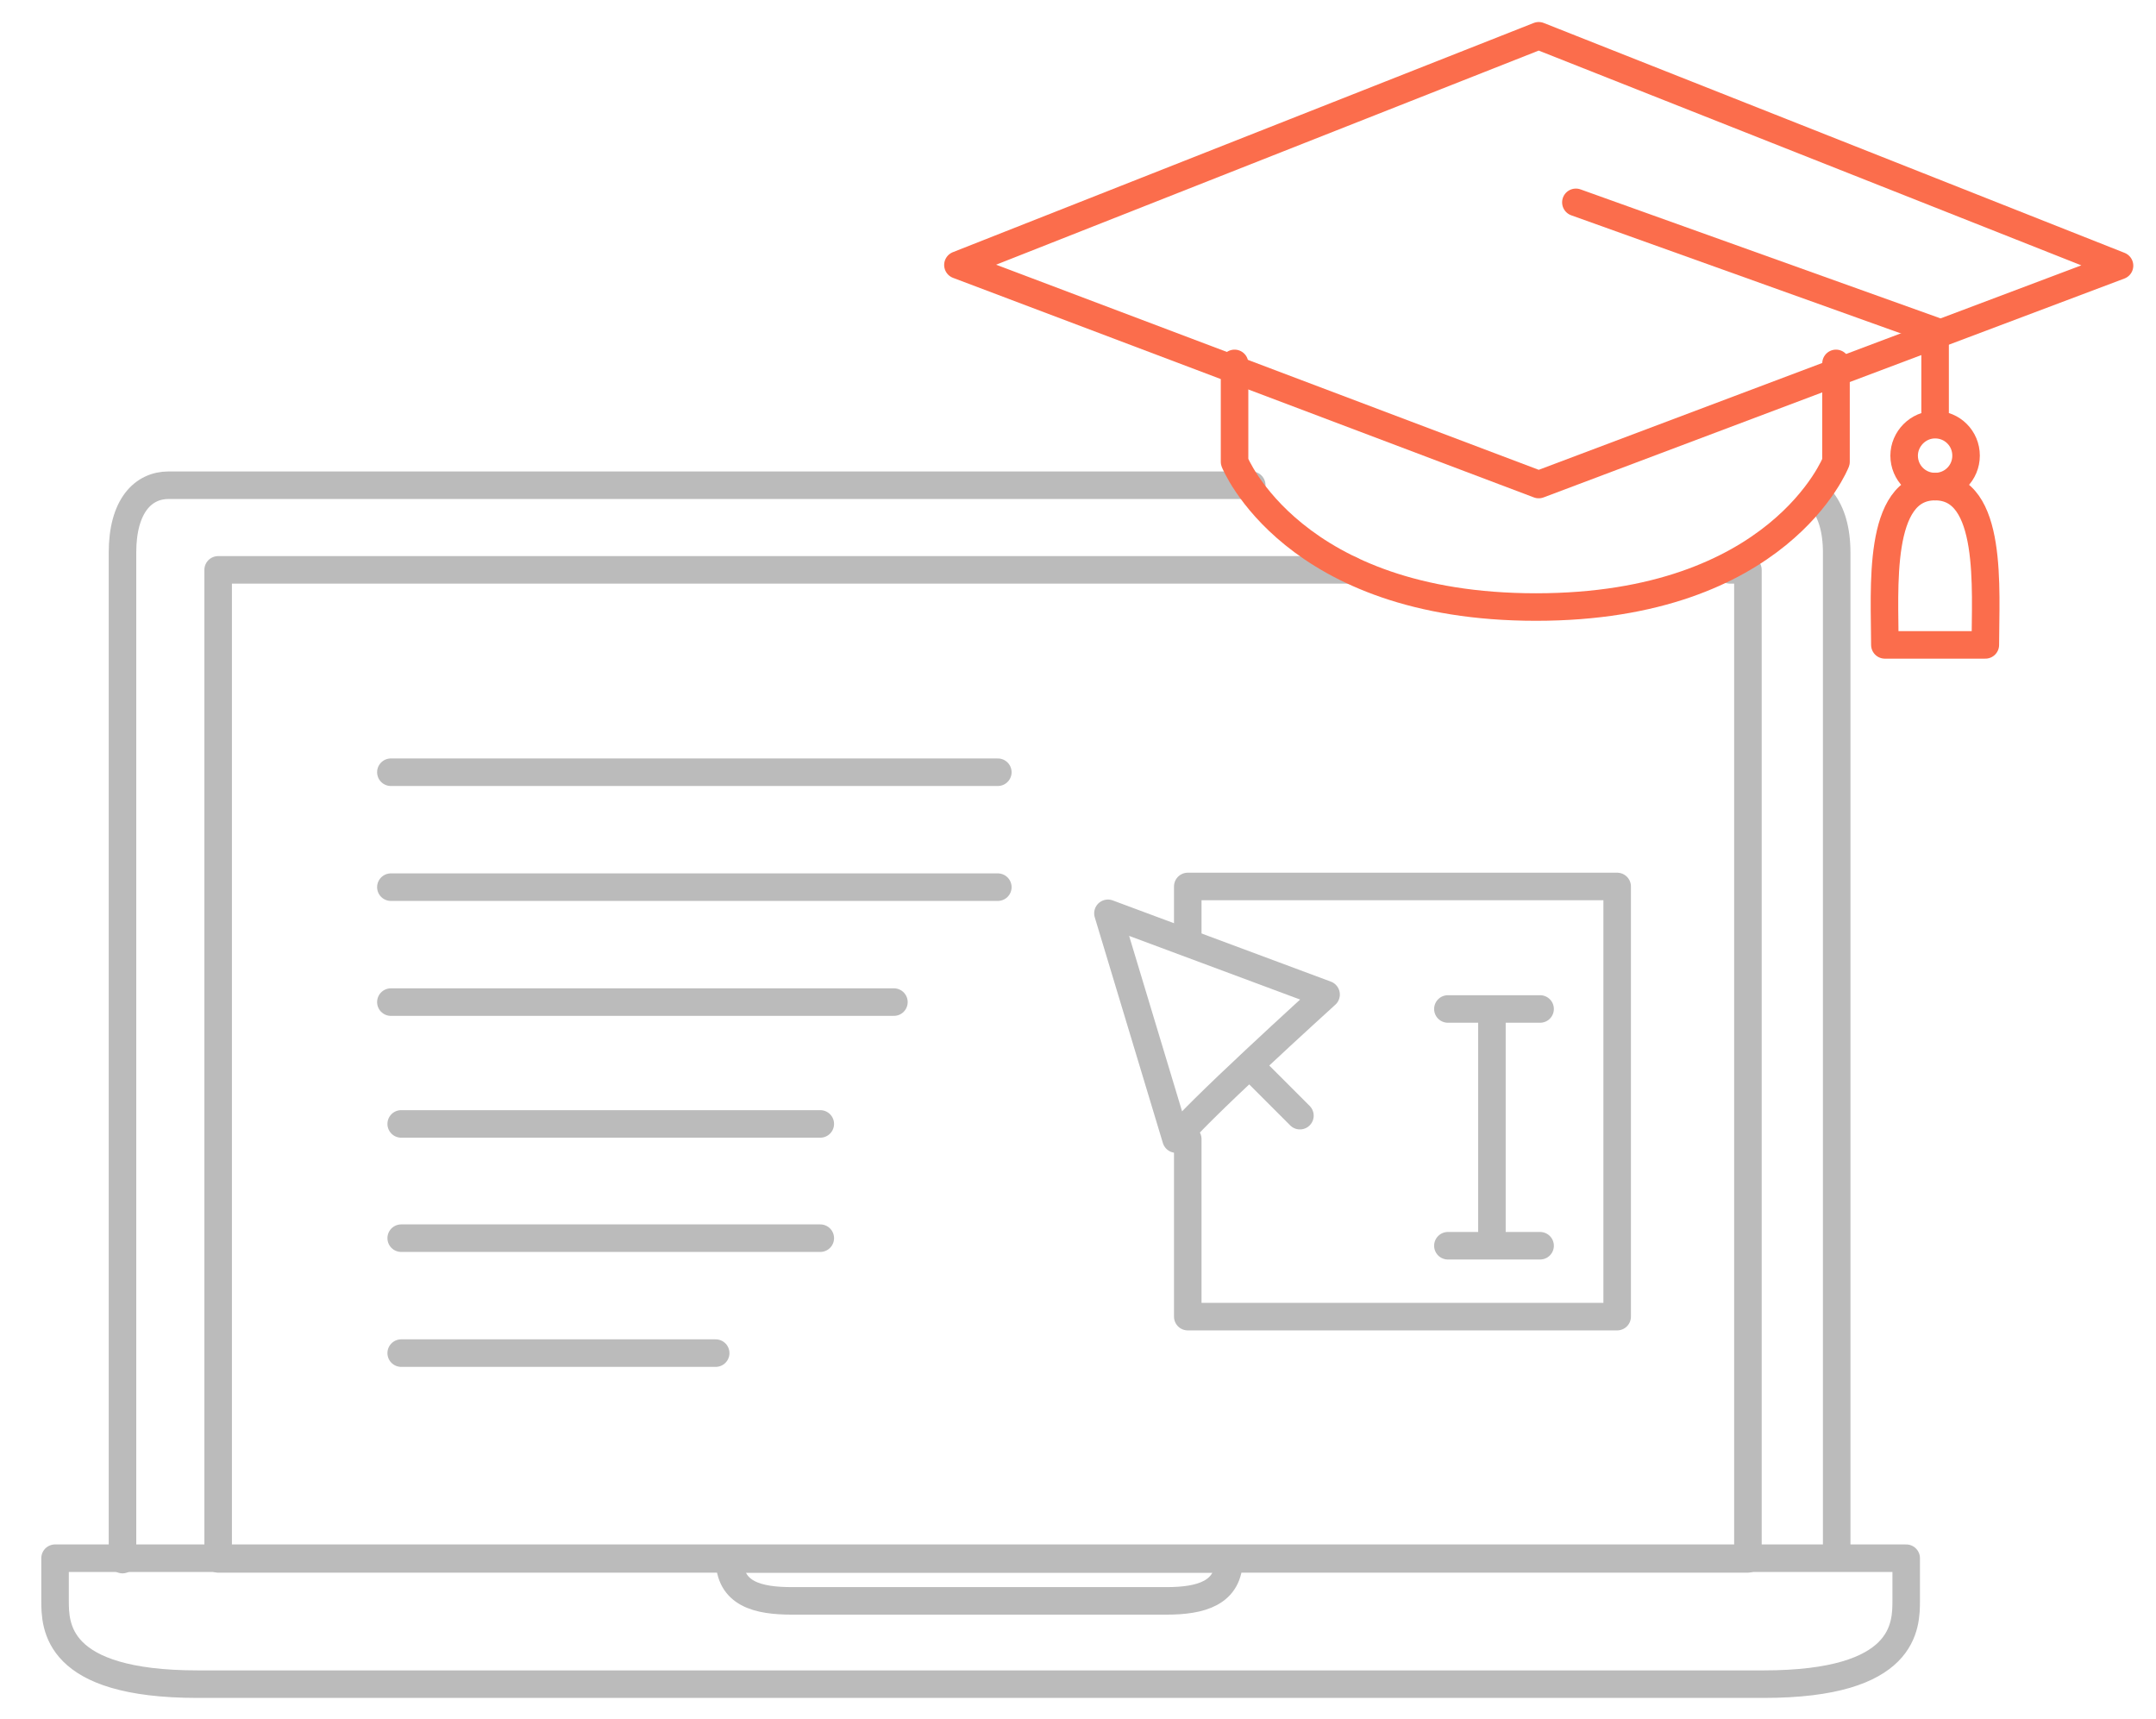
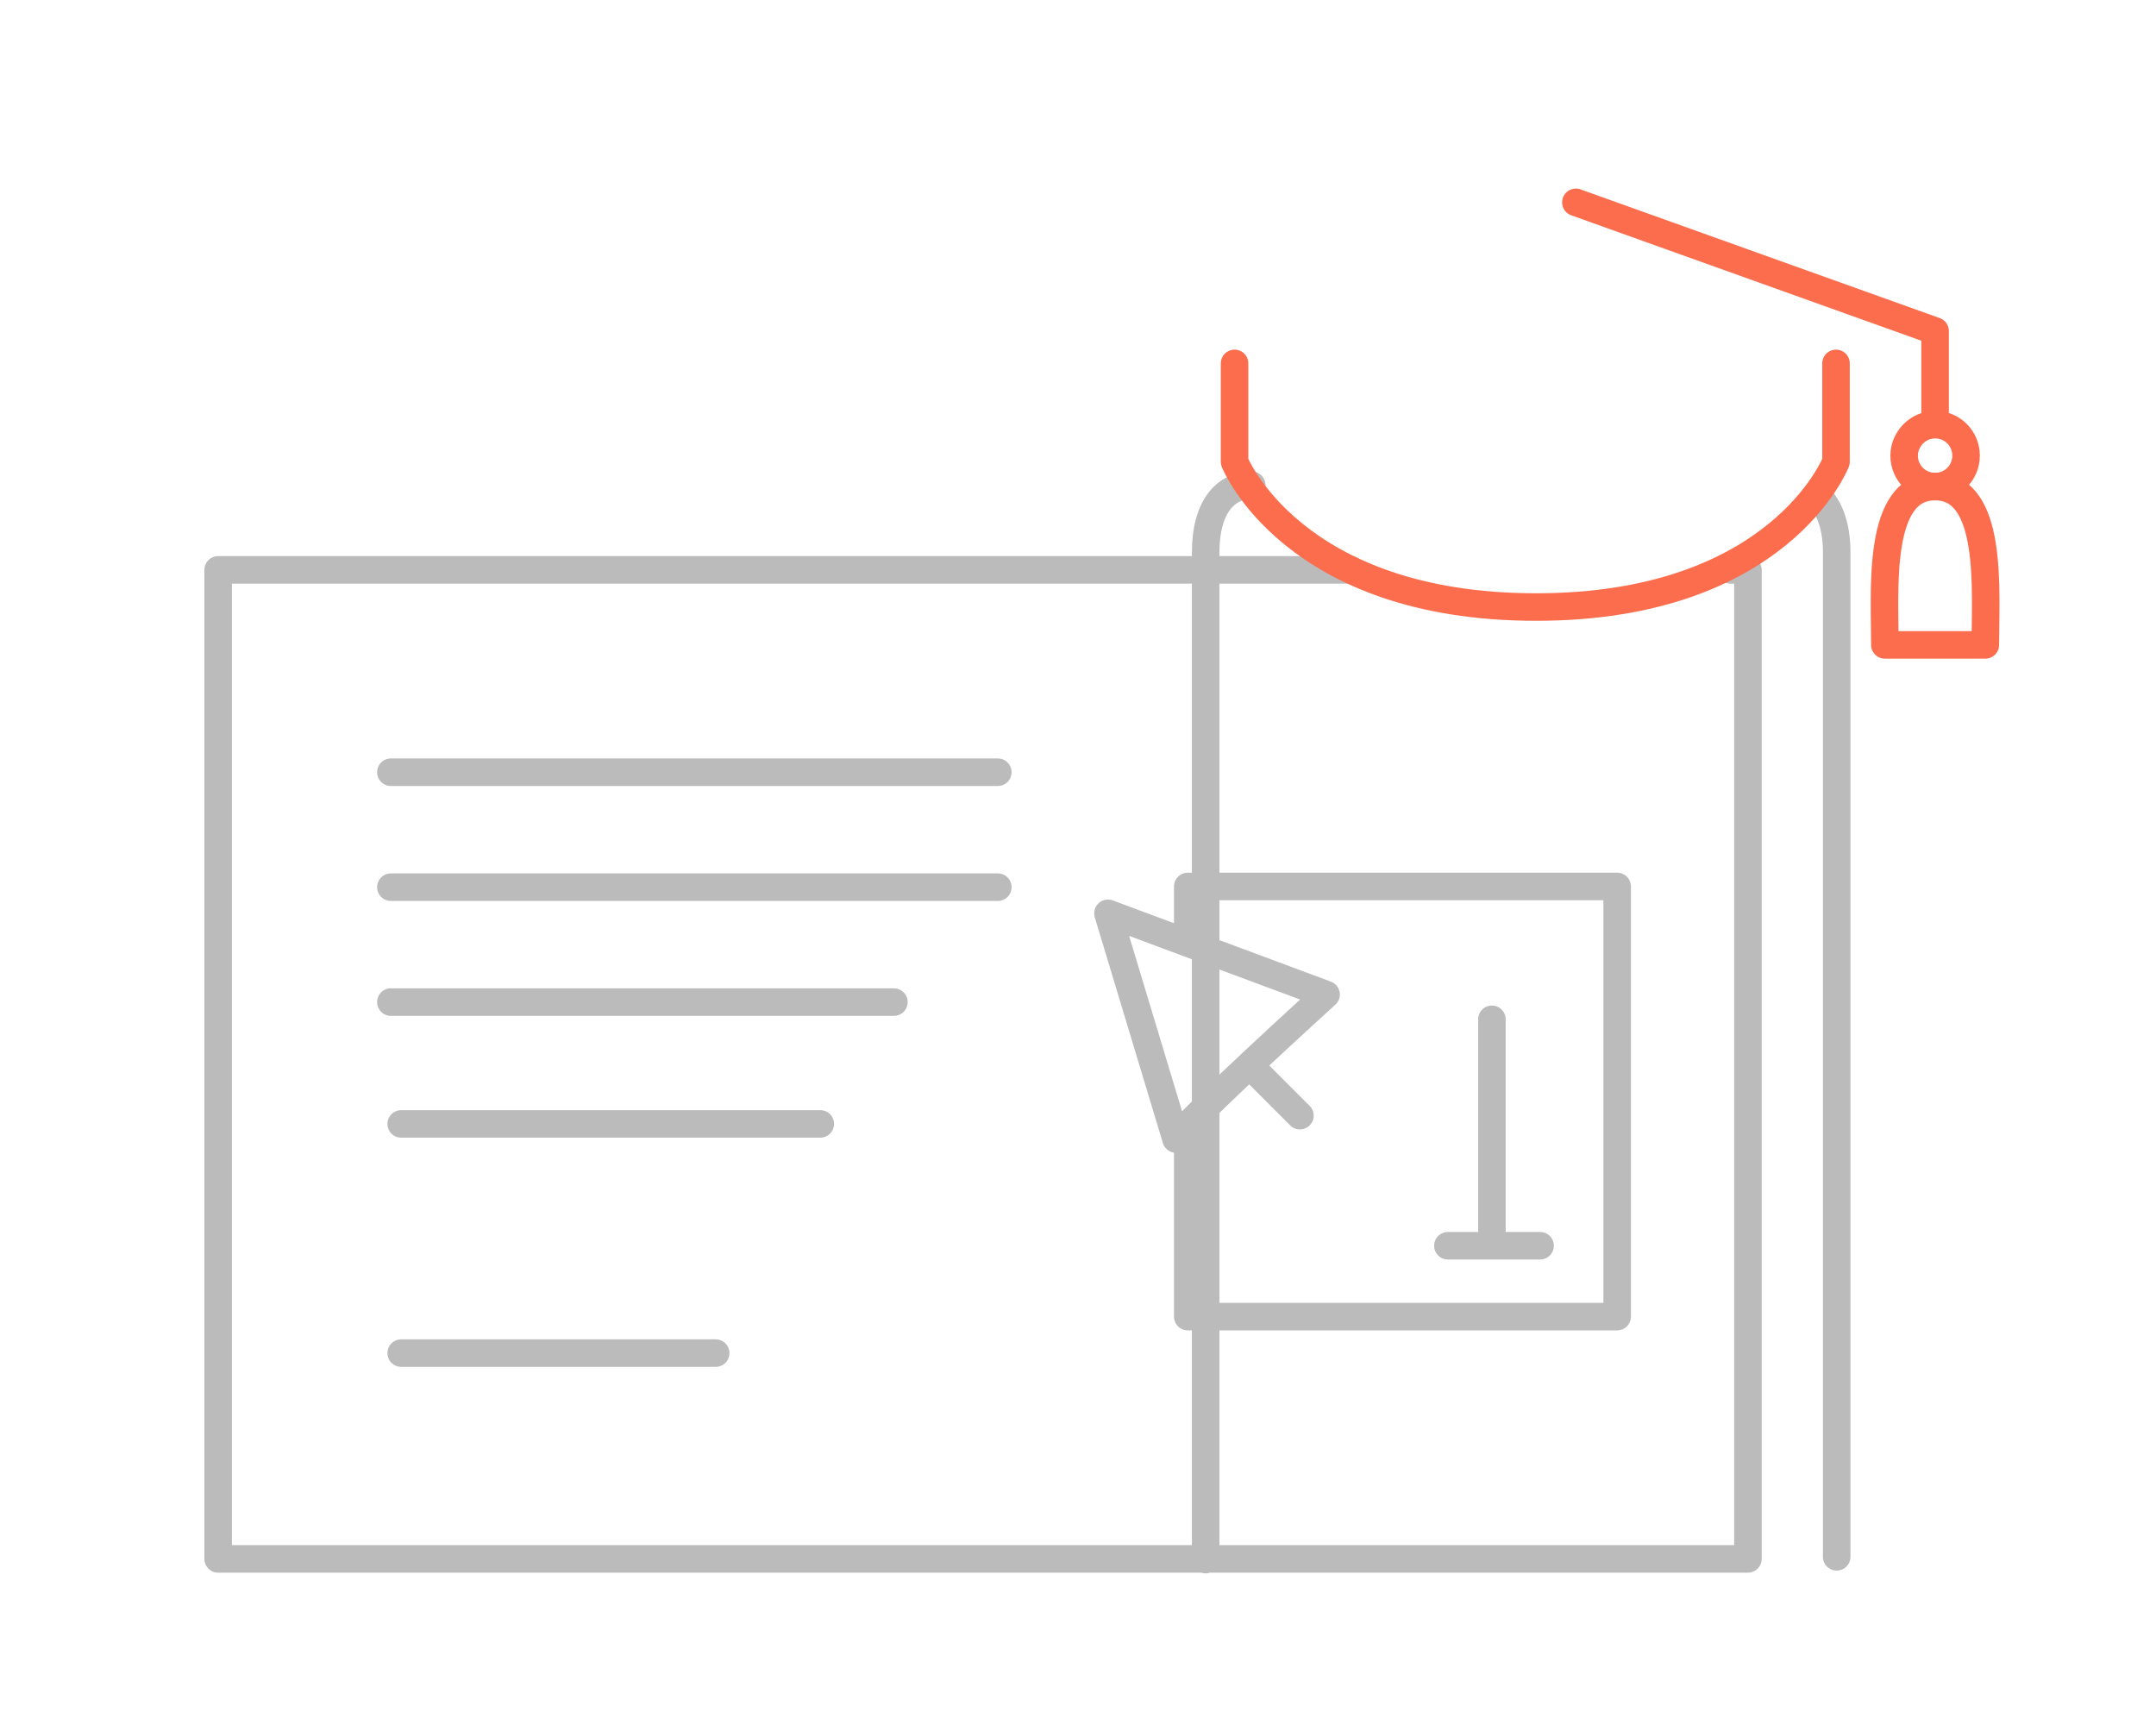
<svg xmlns="http://www.w3.org/2000/svg" version="1.1" id="Layer_1" x="0px" y="0px" viewBox="0 0 313.3 249.8" style="enable-background:new 0 0 313.3 249.8;" xml:space="preserve">
  <style type="text/css">
	.st0{fill:none;stroke:#BBBBBB;stroke-width:4;stroke-linecap:round;stroke-linejoin:round;stroke-miterlimit:10;}
	.st1{fill:none;stroke:#FB6D4C;stroke-width:4;stroke-linecap:round;stroke-linejoin:round;stroke-miterlimit:10;}
	.st2{fill:none;stroke:#BBBBBB;stroke-width:4;stroke-linecap:round;stroke-linejoin:round;}
</style>
-   <path class="st0" d="M266.9,226.2V80.3c0-3.4-0.8-5.8-2-7.4 M181.9,70.5H24.5c-3.7,0-6.7,3-6.7,9.8v146.3 M251.4,82.8h2.6v143.7  H31.7V82.8h164.6" />
-   <path class="st0" d="M142.3,244.7h114c20.7,0,20.7-8.5,20.7-12.2v-6.1H142.3h0.4H8v6.1c0,3.7,0,12.2,20.7,12.2h114H142.3z" />
-   <path class="st0" d="M178.6,226.5L178.6,226.5c0,5-4.1,6.1-9.1,6.1h-54.4c-5,0-9.1-1-9.1-6.1H178.6z" />
+   <path class="st0" d="M266.9,226.2V80.3c0-3.4-0.8-5.8-2-7.4 M181.9,70.5c-3.7,0-6.7,3-6.7,9.8v146.3 M251.4,82.8h2.6v143.7  H31.7V82.8h164.6" />
  <g>
    <path class="st1" d="M266.8,52.8v14.3c0,0-8.2,21.1-43.6,21.1s-43.8-21.1-43.8-21.1V52.8" />
-     <polygon class="st1" points="139.2,38.5 223.6,70.4 308,38.6 223.6,5.2  " />
    <polyline class="st1" points="229,29.4 281.2,48.1 281.2,59.8  " />
    <g id="pom_7_">
      <path class="st1" d="M288.5,93.7c0-8,1.2-23-7.3-23s-7.3,15-7.3,23H288.5z" />
      <path class="st1" d="M276.7,66.2c0,2.5,2,4.5,4.5,4.5s4.5-2,4.5-4.5s-2-4.5-4.5-4.5C278.7,61.7,276.7,63.8,276.7,66.2z" />
    </g>
  </g>
  <line class="st2" x1="56.8" y1="112.2" x2="145" y2="112.2" />
  <line class="st2" x1="56.8" y1="128.9" x2="145" y2="128.9" />
  <line class="st2" x1="56.8" y1="145.6" x2="129.9" y2="145.6" />
  <line class="st2" x1="58.3" y1="163.3" x2="119.2" y2="163.3" />
-   <line class="st2" x1="58.3" y1="179.9" x2="119.2" y2="179.9" />
  <line class="st2" x1="58.3" y1="196.6" x2="104" y2="196.6" />
  <polyline class="st0" points="172.6,136.1 172.6,128.8 235,128.8 235,191.3 172.6,191.3 172.6,165.5 " />
  <line class="st0" x1="216.8" y1="148.1" x2="216.8" y2="180.5" />
-   <line class="st0" x1="210.4" y1="146.6" x2="223.8" y2="146.6" />
  <line class="st0" x1="210.4" y1="181" x2="223.8" y2="181" />
  <path class="st0" d="M170.9,165.5c1.6-2.7,21.8-21,21.8-21L161,132.7L170.9,165.5z" />
  <line class="st0" x1="181.6" y1="154.8" x2="188.9" y2="162.1" />
</svg>